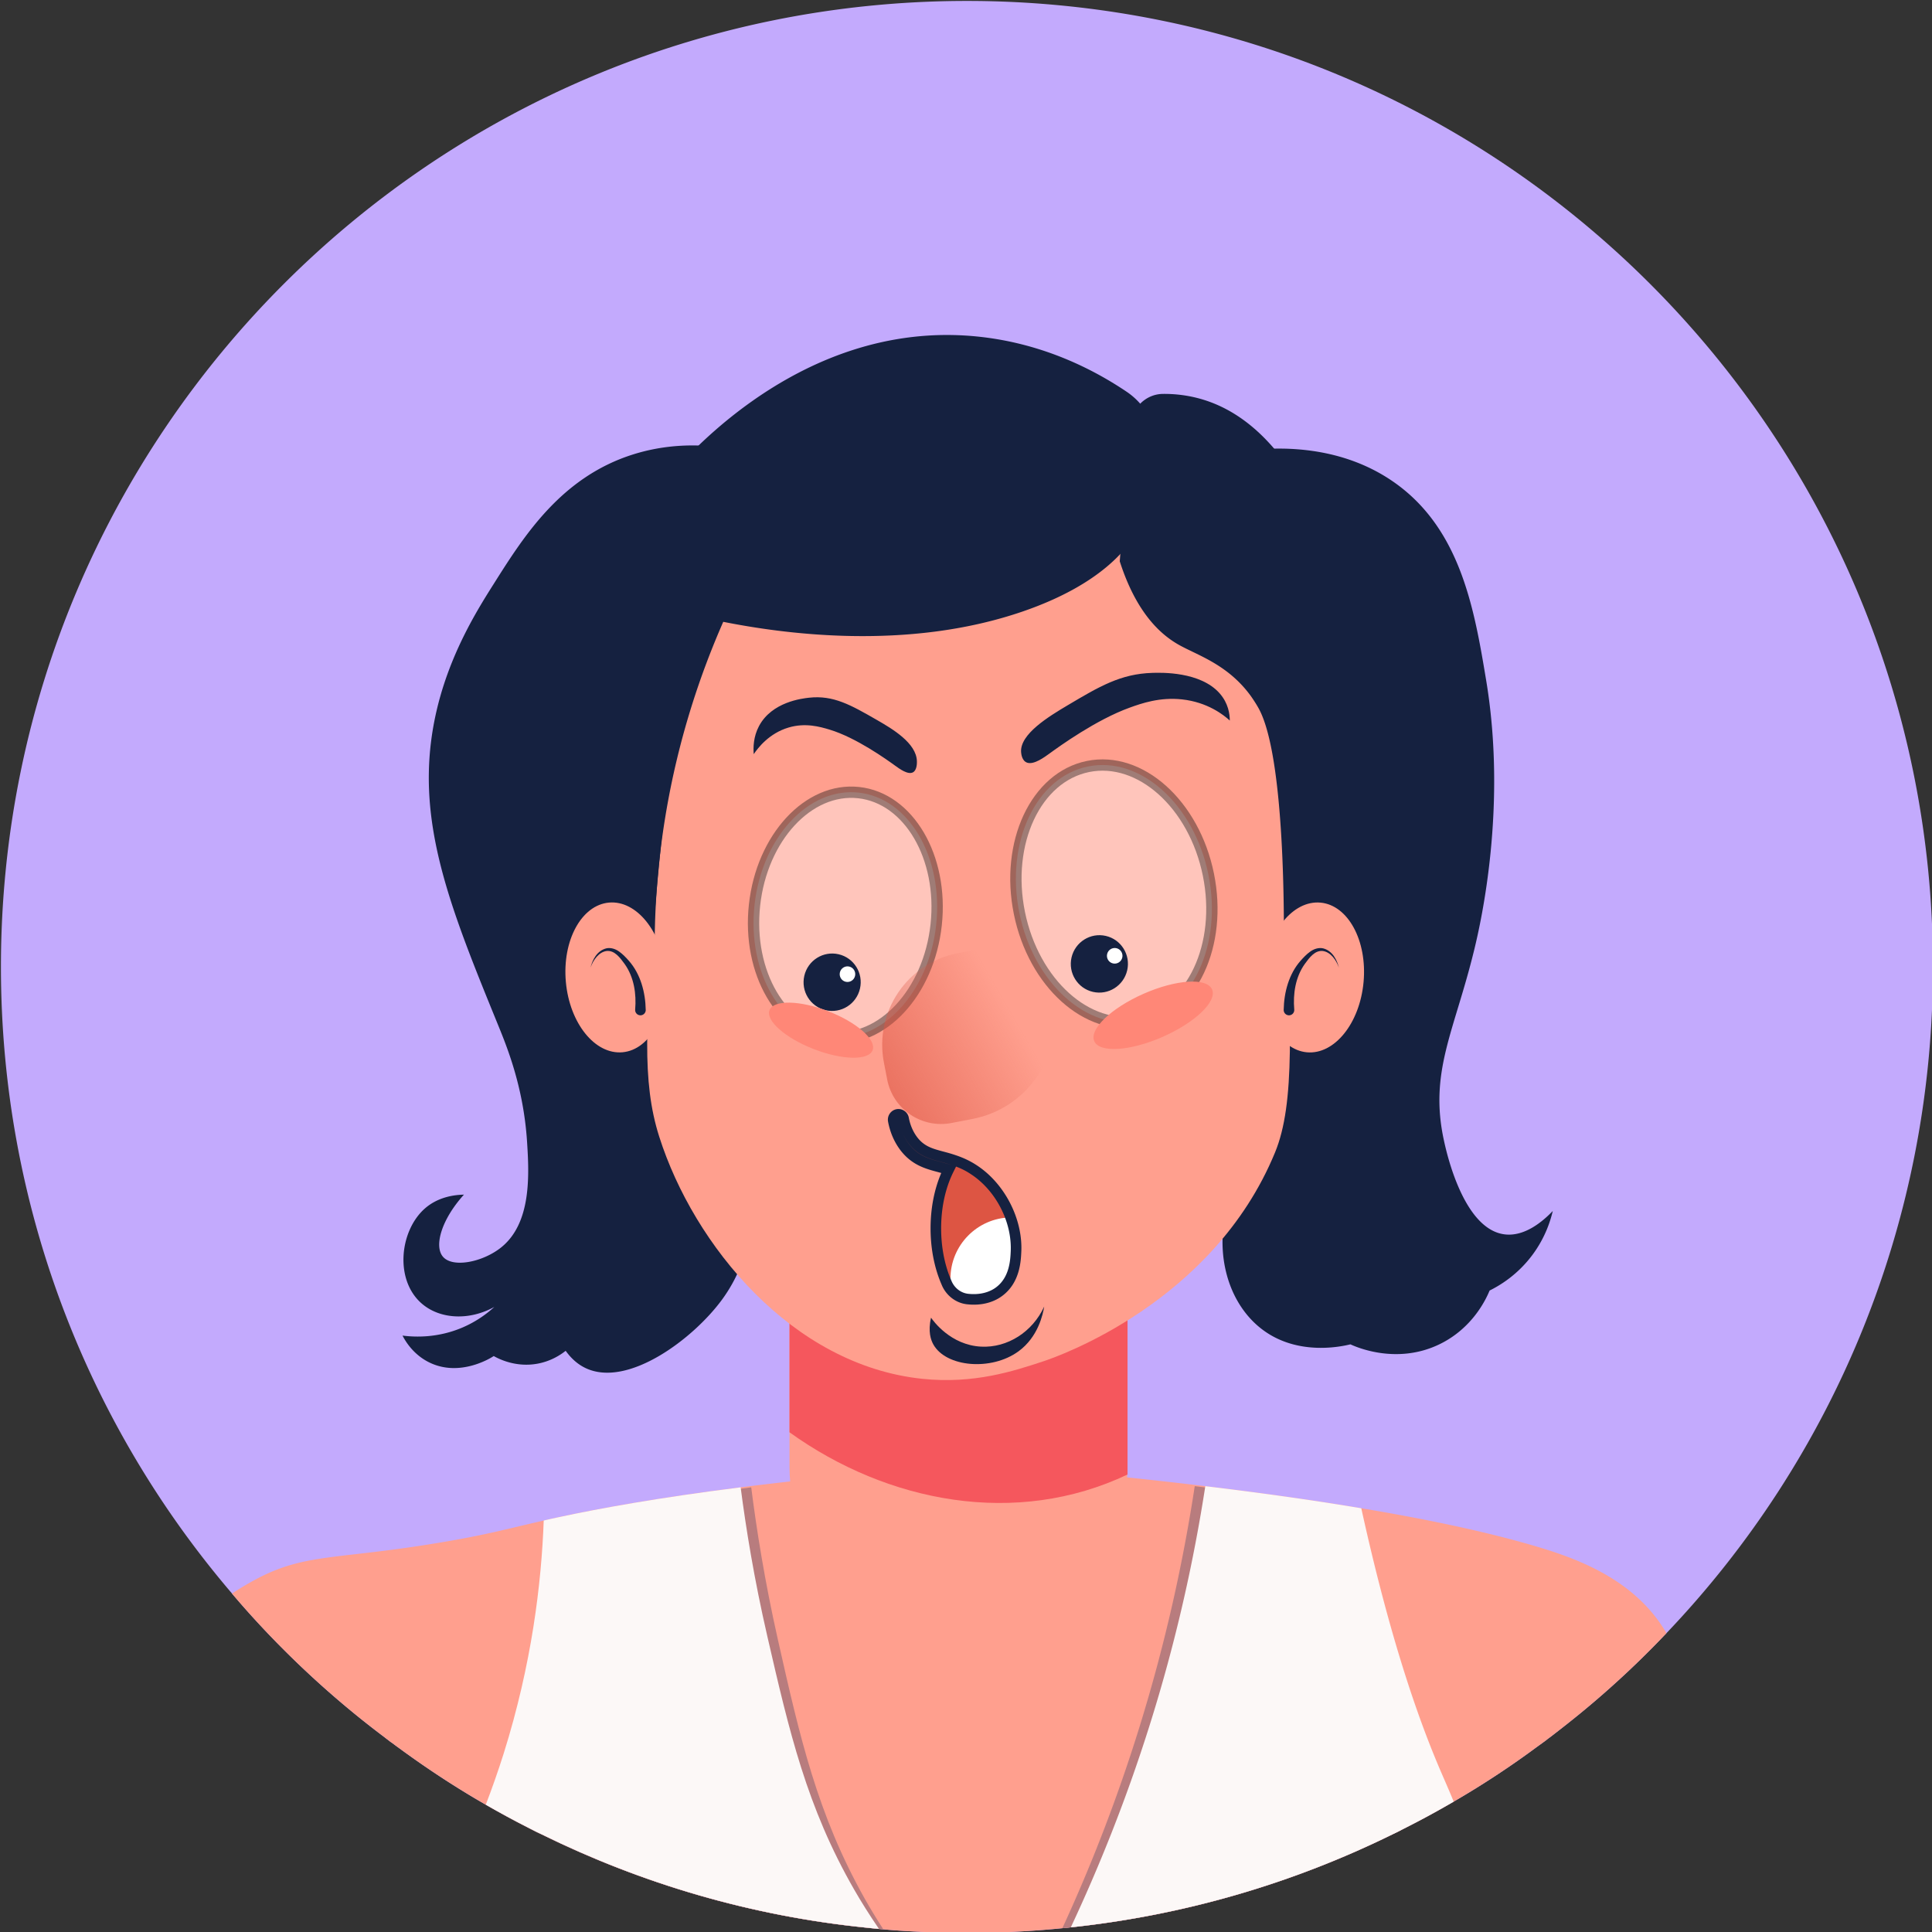
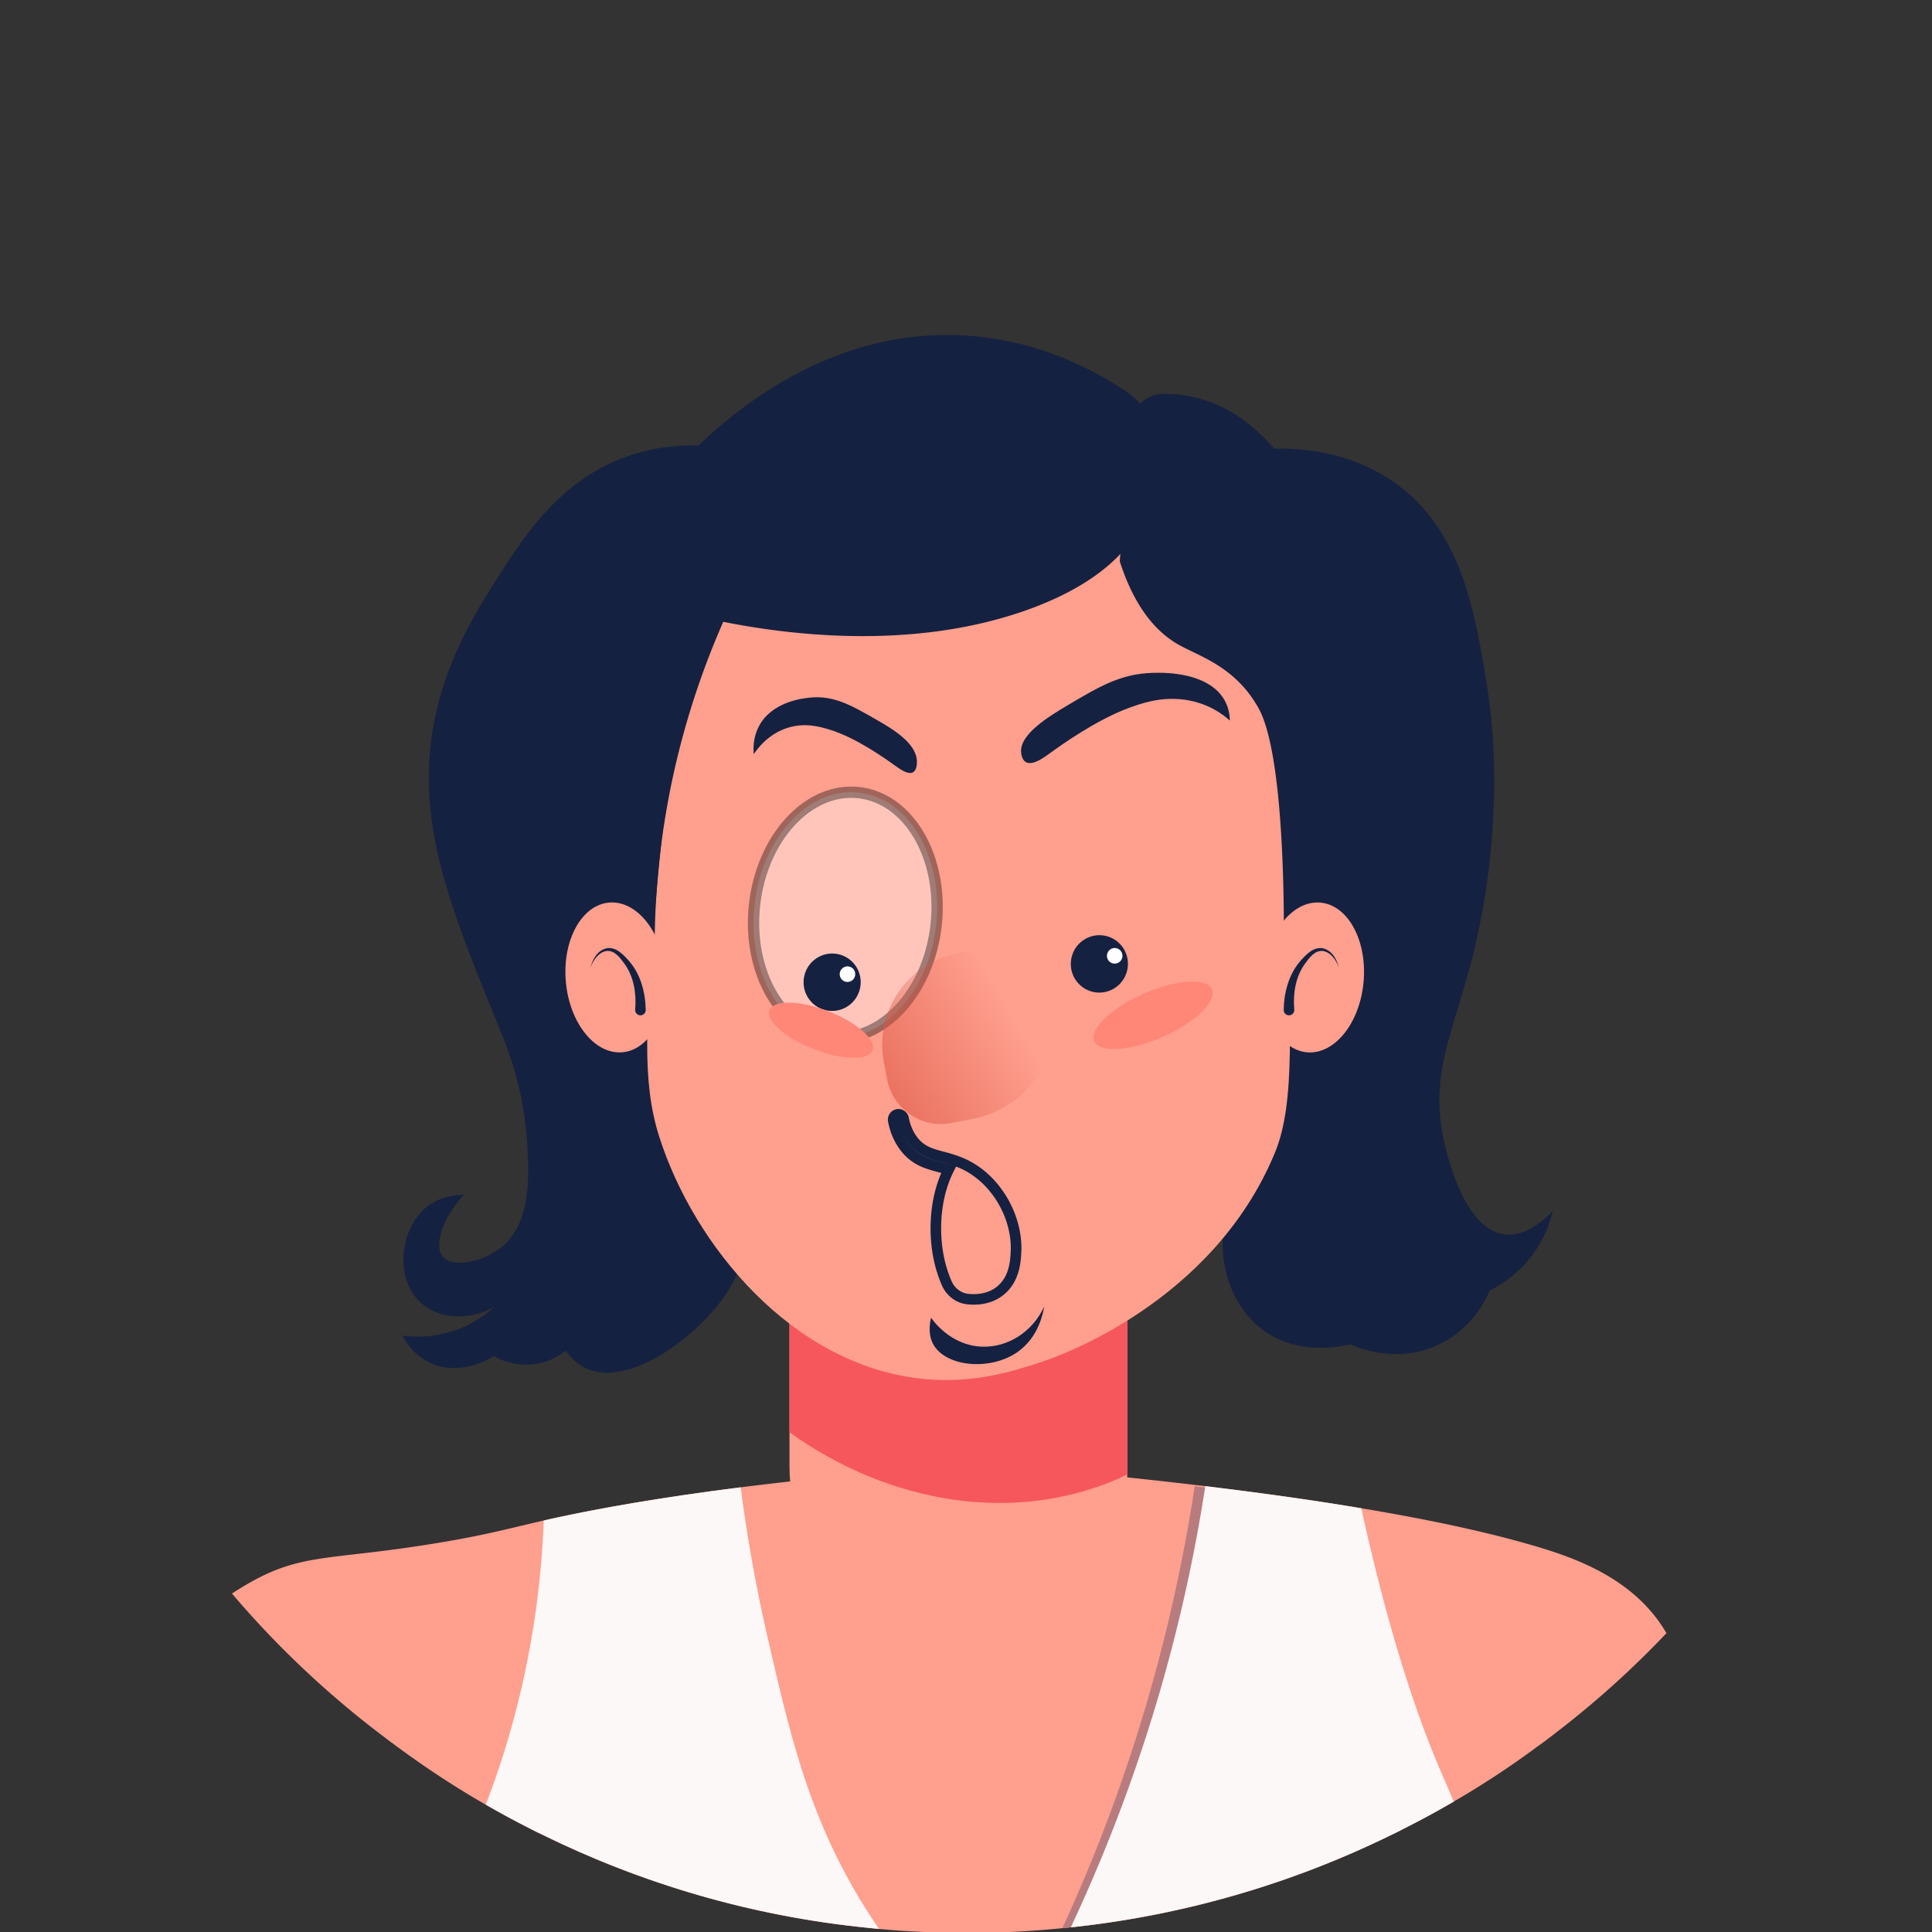
<svg xmlns="http://www.w3.org/2000/svg" xml:space="preserve" style="enable-background:new 0 0 1024 1024" viewBox="0 0 1024 1024" y="0" x="0" id="图层_1" version="1.1">
  <rect x="0" y="0" width="1024" height="1024" fill="#333333" stroke="none" />
  <style>.st1{fill:#ff9f8e}.st2{fill:#b87c7e}.st3{fill:#fcf8f7}.st5{fill:#152140}.st6{opacity:.4;stroke:#0f0f0f;stroke-width:6;stroke-miterlimit:10}.st6,.st7{fill:#fff}.st8{fill:#ff8777}</style>
-   <path d="M1024.5 512.44c0 136.76-53.58 261.13-141.02 352.94l-.22.22a495.526 495.526 0 0 1-45.23 42.15c-5.32 4.37-10.7 8.58-16.08 12.72-.84.62-1.63 1.18-2.35 1.79-.79.62-1.63 1.18-2.36 1.74-1.79 1.29-3.59 2.58-5.32 3.87a473.087 473.087 0 0 1-41.42 27.02 484.323 484.323 0 0 1-27.01 14.63c-1.85 1.01-3.7 1.91-5.6 2.8-52.29 25.73-109.74 42.77-170.33 49.21-13.28 1.46-26.74 2.35-40.3 2.75-.95.06-2.02.06-3.03.06-1.06.06-2.13.06-3.08.06-1.85.06-3.7.11-5.5.06-.22.06-.45.06-.67.06h-5.6c-1.18 0-2.47 0-3.76-.06-3.25 0-6.61-.11-9.81-.22-1.06 0-2.18-.06-3.25-.11-.96-.06-2.02-.11-3.03-.17-.84 0-1.68-.05-2.47-.11-7.12-.34-14.18-.79-21.19-1.46-2.07-.17-4.09-.39-6.17-.62-61.43-6.16-119.55-23.37-172.57-49.49-1.85-.84-3.76-1.79-5.6-2.75-.34-.17-.67-.34-.96-.5-7.85-3.98-15.53-8.13-23.09-12.5-16.03-9.19-31.45-19.34-46.24-30.21-1.12-.78-2.13-1.57-3.25-2.41-.84-.56-1.63-1.12-2.35-1.74-.84-.56-1.52-1.18-2.36-1.79-22.03-16.59-42.6-34.97-61.65-54.98-6.44-6.78-12.67-13.68-18.66-20.8C46.57 755.24.5 639.22.5 512.44.5 229.68 229.74.5 512.5.5c282.82 0 512 229.18 512 511.94z" style="fill:#c3aafd" />
  <path d="M883.26 865.6a495.526 495.526 0 0 1-45.23 42.15c-5.32 4.37-10.7 8.58-16.08 12.72-.84.62-1.63 1.18-2.35 1.79-.79.62-1.63 1.18-2.36 1.74-1.79 1.29-3.59 2.58-5.32 3.87a473.087 473.087 0 0 1-41.42 27.02 484.323 484.323 0 0 1-27.01 14.63c-1.85 1.01-3.7 1.91-5.6 2.8-7.51 3.7-15.13 7.23-22.87 10.54-46.02 19.84-95.56 33.18-147.46 38.67-1.51.17-2.97.34-4.49.45a503.707 503.707 0 0 1-35.81 2.3c-.95.06-2.02.06-3.03.06-1.06.06-2.13.06-3.08.06-1.85.06-3.7.11-5.5.06-.22.06-.45.06-.67.06h-5.6c-1.18 0-2.47 0-3.76-.06-3.25 0-6.61-.11-9.81-.22-1.06 0-2.18-.06-3.25-.11-.96-.06-2.02-.11-3.03-.17-.84 0-1.68-.05-2.47-.11-6.34-.28-12.67-.67-18.89-1.29-.79 0-1.51-.11-2.3-.17-2.07-.17-4.09-.39-6.17-.62-61.43-6.16-119.55-23.37-172.57-49.49-1.85-.84-3.76-1.79-5.6-2.75-.34-.17-.67-.34-.96-.5-5.88-2.97-11.66-6.05-17.32-9.25-1.96-1.07-3.87-2.13-5.77-3.25-16.03-9.19-31.45-19.34-46.24-30.21-1.12-.78-2.13-1.57-3.25-2.41-.84-.56-1.63-1.12-2.35-1.74-.84-.56-1.52-1.18-2.36-1.79-22.03-16.59-42.6-34.97-61.65-54.98-6.44-6.78-12.67-13.68-18.66-20.8 4.93-3.25 9.19-5.66 12.1-7.23 26.46-14.29 42.82-10.54 97.19-19.62 25.56-4.2 37.27-7.62 55.93-11.83 2.52-.62 5.21-1.18 8.02-1.79 22.19-4.76 52.91-10.31 96.35-15.81 8.24-1.07 16.98-2.07 26.23-3.14 12-1.35 24.77-2.69 38.51-4.04h.05c18.27-1.74 38.06-3.48 59.64-5.16 8.69.62 38.62 2.8 77.85 6.78h.05c.84.11 1.68.22 2.52.28 12.95 1.35 26.9 2.91 41.42 4.65 26.57 3.2 54.98 7.06 82.67 11.71 33.35 5.55 65.57 12.22 92.14 20.06 21.86 6.45 52.29 17.32 69.05 45.18.18.35.4.63.57.96z" class="st1" />
-   <path d="M468.17 1022.54c-.79 0-1.51-.11-2.3-.17-2.07-.17-4.09-.39-6.17-.62-61.43-6.16-119.55-23.37-172.57-49.49-1.85-.84-3.76-1.79-5.6-2.75-.34-.17-.67-.34-.96-.5-5.88-2.97-11.66-6.05-17.32-9.25 3.25-8.63 6.39-17.71 9.3-27.13 14.91-48.54 20.01-92.26 21.24-126.33 2.52-.62 5.21-1.18 8.02-1.85 22.19-4.88 52.91-10.54 96.35-16.14 2.8 22.08 7.12 49.6 14.18 80.93 11.6 51.45 20.85 92.37 46.02 137.15 2.8 4.94 6.05 10.38 9.81 16.15z" class="st2" />
  <path d="M280.57 969.01c-7.85-3.98-15.53-8.13-23.09-12.5 3.31-8.63 6.5-17.66 9.47-27.07 14.91-47.47 20.01-90.18 21.24-123.53 2.52-.62 5.21-1.18 8.02-1.79 22.19-4.76 52.91-10.31 96.35-15.81 2.8 21.58 7.12 48.54 14.18 79.14 11.6 50.33 20.85 90.35 46.02 134.12 3.59 6.28 7.96 13.23 13.11 20.79-2.07-.17-4.09-.39-6.17-.62-61.43-6.16-119.55-23.37-172.57-49.49-1.85-.84-3.76-1.79-5.6-2.75-.34-.15-.68-.32-.96-.49z" class="st3" />
  <path d="M764.89 957.02c-8.86 5.21-17.82 10.15-27.01 14.8-1.85 1.01-3.7 1.96-5.6 2.86-5.66 2.86-11.43 5.6-17.26 8.18-46.02 19.84-95.56 33.18-147.46 38.67-1.51.17-2.97.34-4.49.45a870.532 870.532 0 0 0 40.41-105.15c14.63-46.91 23.88-90.52 29.76-129.14 26.57 3.25 54.98 7.17 82.67 11.88 15.13 69.67 30.38 113.83 42.71 142.59 1.61 3.76 3.8 8.81 6.27 14.86z" class="st2" />
  <path d="M597.61 669.94v107.33c0 49.47-40.11 89.58-89.58 89.58s-89.58-40.11-89.58-89.58V669.94h179.16z" class="st1" />
  <path d="M597.61 674.33v107.19c-58.88 28-127.12 15.03-179.16-22.38v-84.81h179.16z" style="fill:#f5575d" />
  <path d="M665.55 238.31c15.54-1.36 45.81-1.57 72.53 16.74 36.14 24.76 43.37 68.06 49.59 105.38 11.17 66.98-2.67 128.02-6.2 142.57-10.6 43.77-24.16 64.99-16.12 101.66 1.35 6.18 10.31 47 32.23 49.59 10.64 1.26 20.21-6.97 25.42-12.4-1.25 5.34-4.01 14.04-10.54 22.94-8.06 10.99-17.74 16.65-22.94 19.22-1.69 4.09-8.77 19.9-26.66 28.52-22.67 10.92-44.15 1.37-47.11 0-4.69 1.14-26.78 6.02-45.25-6.82-21.29-14.8-29.33-47.28-16.12-77.48 3.73-129.99 7.45-259.95 11.17-389.92zm-275.85 0c-12.28-2.38-32.06-4.36-53.93 2.48-38.18 11.94-57.81 42.96-73.77 68.19-11.77 18.6-34.03 53.8-34.71 101.04-.6 41.7 15.77 81.87 35.95 131.42 4.86 11.93 14.19 33.74 16.12 63.85 1.11 17.3 2.4 42.81-13.64 55.79-9.72 7.86-25.81 11.14-30.99 4.96-4.7-5.6-.88-19.5 11.16-32.85-4.19.07-13.14.85-20.46 7.13-13.75 11.81-16.61 38.71-1.24 51.14 9.78 7.91 24.96 8.36 37.81 1.24a59.93 59.93 0 0 1-16.74 10.85c-13.54 5.83-25.86 5.12-31.92 4.34 1.58 3.07 5.79 10.13 14.26 14.26 16.5 8.04 33.21-2.81 34.09-3.41 2.71 1.52 11.74 6.16 23.25 4.03 7.22-1.34 12.29-4.76 14.88-6.82 2.33 3.25 5.79 6.98 10.85 9.3 22.24 10.2 56.55-15.43 71.9-36.26 33.04-44.82 7.71-107.25 4.96-113.75.72-112.33 1.44-224.63 2.17-336.93z" class="st5" />
  <path d="M664.62 339.35c10.31 16.51 12.28 51.83 15.81 121.81 4.14 82.21 6 123.85-4.65 149.7-32.78 79.58-115.31 108.2-122.74 110.65-15.75 5.19-36.81 12.14-64.16 9.3-69.02-7.17-121.15-70.78-139.47-128.32-9.4-29.49-7.01-61.6-1.86-124.6 4.34-53.13 11.16-98.22 17.41-132.59 2-11 7.99-20.82 16.9-27.59 15.94-12.11 37.99-25.53 66.11-34.15 75.39-23.12 177.68-6.62 216.65 55.79z" class="st1" />
  <path d="M680.42 504.39c10.98-15.26 26.99-41.4 35.8-77.18 4.1-16.66 16.8-76.64-12.09-140.4-10.49-23.15-30.29-66.86-71.13-76.25a71.01 71.01 0 0 0-16.62-1.78c-9.01.08-16.36 7.29-17.08 16.27-1.94 24.15-3.88 48.3-5.81 72.45 8.52 26.51 20.89 38.34 31.15 44.17 9.82 5.58 25.94 10.35 38.12 26.96 0 0 2.17 2.96 4.18 6.51 14.48 25.5 13.65 115.88 13.48 129.25z" class="st5" />
  <path d="M601.85 283.09c-4.11 6.79-17.53 26.42-59.51 40.91-62.26 21.5-129.01 11.54-159 5.58-11.52 26.19-23.75 61.03-30.69 103.21a428.027 428.027 0 0 0-5.58 78.11c-11.96-17.66-33-53.94-37.66-104.14-1.6-17.22-6.83-84.91 39.05-146.45 5.12-6.87 71.19-92.56 170.62-81.83 34.25 3.7 60.9 17.59 78.02 29.12 8.63 5.81 14.48 14.94 15.82 25.25.53 4.09.78 8.62.53 13.51-.05 1.47-1.15 19.5-11.6 36.73z" class="st5" />
  <ellipse ry="39.83" rx="26.55" cy="518.06" cx="326.35" class="st1" transform="rotate(-5.19 326.305 517.95)" />
  <path d="M342.25 535.27c-.17-9.28-2.71-18.99-8.97-26.07-1.52-1.71-3.08-3.38-5.04-4.79-1.89-1.4-4.51-2.33-6.95-1.75-4.93 1.32-7.25 6.04-8.31 10.2 1.43-4.07 4.42-8.26 8.55-8.82 4.16-.43 7.08 3.49 9.55 6.9 4.96 6.97 6.28 15.79 5.57 24.16-.13 1.54 1.01 2.9 2.56 3.03s2.9-1.01 3.04-2.56v-.3z" class="st5" />
  <ellipse ry="26.55" rx="39.83" cy="518.06" cx="696.27" class="st1" transform="rotate(-84.808 696.283 518.06)" />
  <path d="M680.38 535.27c.17-9.28 2.71-18.99 8.97-26.07 1.52-1.71 3.08-3.38 5.04-4.79 1.89-1.4 4.51-2.33 6.95-1.75 4.93 1.32 7.25 6.04 8.31 10.2-1.43-4.07-4.42-8.26-8.55-8.82-4.16-.43-7.08 3.49-9.55 6.9-4.96 6.97-6.28 15.79-5.57 24.16.13 1.54-1.01 2.9-2.56 3.03-1.54.13-2.9-1.01-3.04-2.56v-.3z" class="st5" />
  <path d="M770.49 954.89a484.323 484.323 0 0 1-27.01 14.63c-1.85 1.01-3.7 1.91-5.6 2.8-52.29 25.73-109.74 42.77-170.33 49.21 14.74-31.44 29.09-66.92 41.53-106.32 14.63-46.3 23.88-89.4 29.76-127.51 26.57 3.2 54.98 7.06 82.67 11.71 15.13 68.83 30.38 112.43 42.71 140.79 1.62 3.76 3.8 8.69 6.27 14.69z" class="st3" />
  <ellipse ry="48.42" rx="65.23" cy="484.89" cx="448.04" class="st6" transform="rotate(-83.794 448.078 484.915)" />
  <ellipse ry="15.14" rx="15.22" cy="520.62" cx="441.05" class="st5" transform="rotate(-77.003 441.039 520.61)" />
  <ellipse ry="4.12" rx="4.14" cy="516.34" cx="449.18" class="st7" transform="rotate(-77.003 449.172 516.333)" />
-   <ellipse ry="68.86" rx="51.11" cy="473.75" cx="590.38" class="st6" transform="rotate(-11.49 590.298 473.693)" />
  <ellipse ry="15.14" rx="15.22" cy="510.9" cx="582.68" class="st5" transform="rotate(-77.003 582.673 510.888)" />
  <ellipse ry="4.12" rx="4.14" cy="506.62" cx="590.82" class="st7" transform="rotate(-77.003 590.806 506.612)" />
  <path d="M541.21 398.71c-.78-9.59 14.72-19 24.7-24.92 16.69-9.9 28.02-16.63 44.79-17.15 4.73-.15 25.55-.79 35.79 10.91 4.57 5.22 5.31 10.92 5.33 14.35-3.24-2.94-11.73-9.73-25.33-11.21-11.76-1.28-21.37 2.07-27.73 4.37-17.78 6.41-37.34 20.57-42.34 24.2-2.82 2.04-8.31 6.13-11.92 5-2.91-.92-3.22-4.77-3.29-5.55zm-55.23 4.72c-.27-9.62-13.03-17.14-21.23-21.85-13.72-7.88-23.03-13.23-35.96-11.78-3.65.41-19.69 2.21-26.5 15.03-3.04 5.72-3.08 11.47-2.79 14.88 2.22-3.3 8.13-11.04 18.44-14.1 8.92-2.65 16.6-.45 21.7 1.08 14.23 4.28 30.54 16.05 34.71 19.06 2.35 1.7 6.94 5.11 9.61 3.56 2.15-1.24 2.04-5.1 2.02-5.88zm7.49 294.97c1.1 1.6 10.32 14.54 26.58 15.35 13.87.69 27.19-7.73 33.4-21.26-.67 4.09-3.2 16.16-13.65 23.76-14.43 10.51-38.35 8.38-45.09-3.64-1.29-2.31-2.96-6.78-1.24-14.21z" class="st5" />
  <ellipse ry="12.49" rx="34.1" cy="538.15" cx="611.21" class="st8" transform="rotate(-23.737 611.15 538.154)" />
  <ellipse ry="29.31" rx="10.74" cy="546.02" cx="435.18" class="st8" transform="rotate(-68.734 435.18 546.02)" />
-   <path d="M538.52 663.64c-.22 4.71-.78 14.57-8.52 20.63-3.75 2.97-8.58 4.43-13.85 4.43-1.06 0-2.19-.06-3.31-.17-3.25-.39-6.22-1.96-8.41-4.37-1.06-1.12-1.91-2.41-2.58-3.81-.22-.5-.39-1.01-.62-1.51-3.31-7.96-5.21-17.49-5.21-27.74 0-11.77 2.52-22.59 6.78-31.16-1.63-.5-3.19-.9-4.76-1.35-6.73-1.79-13.06-3.53-18.49-10.54-3.03-3.98-5.1-8.74-6.11-14.07-.28-1.57.73-3.03 2.24-3.31 1.52-.28 2.97.73 3.25 2.24.84 4.48 2.58 8.41 5.05 11.66 4.31 5.55 9.25 6.89 15.52 8.58 1.91.5 3.98 1.06 6.11 1.79 3.19 1.06 6.67 2.52 10.2 4.82 9.03 5.77 16.09 15.13 19.84 25.5 2.14 5.94 3.21 12.27 2.87 18.38z" style="fill:#dd5543" />
-   <path d="M538.52 663.64c-.22 4.71-.78 14.57-8.52 20.63-3.75 2.97-8.58 4.43-13.85 4.43-1.06 0-2.19-.06-3.31-.17-3.25-.39-6.22-1.96-8.41-4.37-.45-2.07-.67-4.26-.67-6.45 0-17.71 14.24-32.17 31.89-32.45 2.14 5.94 3.21 12.27 2.87 18.38z" class="st7" />
+   <path d="M538.52 663.64z" class="st7" />
  <path d="M516.15 691.5c-1.18 0-2.38-.07-3.58-.2-5.73-.62-10.81-4.39-13.25-9.83l-.67-1.58c-3.55-8.54-5.43-18.51-5.43-28.81 0-10.62 1.95-20.7 5.67-29.37l-1.62-.45c-6.79-1.81-13.87-3.69-19.94-11.51-3.32-4.37-5.56-9.5-6.64-15.27-.56-3.08 1.46-6.02 4.48-6.58 2.97-.57 5.96 1.44 6.51 4.48.75 3.98 2.27 7.5 4.53 10.47 3.74 4.82 8.05 5.97 14.01 7.56 1.96.52 4.09 1.1 6.29 1.86 4.04 1.34 7.59 3.02 10.82 5.11 15.06 9.62 24.93 28.69 23.97 46.39-.22 4.71-.75 15.77-9.58 22.69-4.16 3.3-9.55 5.04-15.57 5.04zm-9.42-73.19-1.42 2.86c-4.25 8.55-6.49 18.89-6.49 29.92 0 9.57 1.73 18.78 5 26.67l.62 1.45c1.62 3.61 4.96 6.12 8.72 6.53 5.87.65 11.26-.64 15.08-3.66 6.82-5.34 7.25-14.27 7.45-18.56.84-15.8-7.96-32.81-21.41-41.39l-.02-.02c-2.3-1.51-4.73-2.74-7.53-3.8zm-28.76-18.72c.99 2.46 2.26 4.71 3.82 6.76 4.89 6.31 10.49 7.8 16.98 9.52l1.74.48c1.03.28 2.07.57 3.13.9l.63.19c-1.92-.63-3.77-1.13-5.48-1.59-6.5-1.74-12.1-3.24-17.02-9.57a28.49 28.49 0 0 1-3.8-6.69z" class="st5" />
  <linearGradient gradientTransform="matrix(1 0 0 -1 0 1531.88)" y2="958.189" x2="469.261" y1="1008.538" x1="556.467" gradientUnits="userSpaceOnUse" id="SVGID_1_">
    <stop style="stop-color:#dd5543;stop-opacity:0" offset=".24" />
    <stop style="stop-color:#dd5543;stop-opacity:.6" offset="1" />
  </linearGradient>
  <path d="m518.4 503.11-10.7 2.07c-26.84 5.18-44.39 31.14-39.21 57.97l1.74 9.02c3.05 15.77 18.3 26.09 34.07 23.04l11.2-2.16c29.19-5.64 48.28-33.88 42.63-63.07-3.55-18.4-21.34-30.42-39.73-26.87z" style="fill:url(#SVGID_1_)" />
</svg>